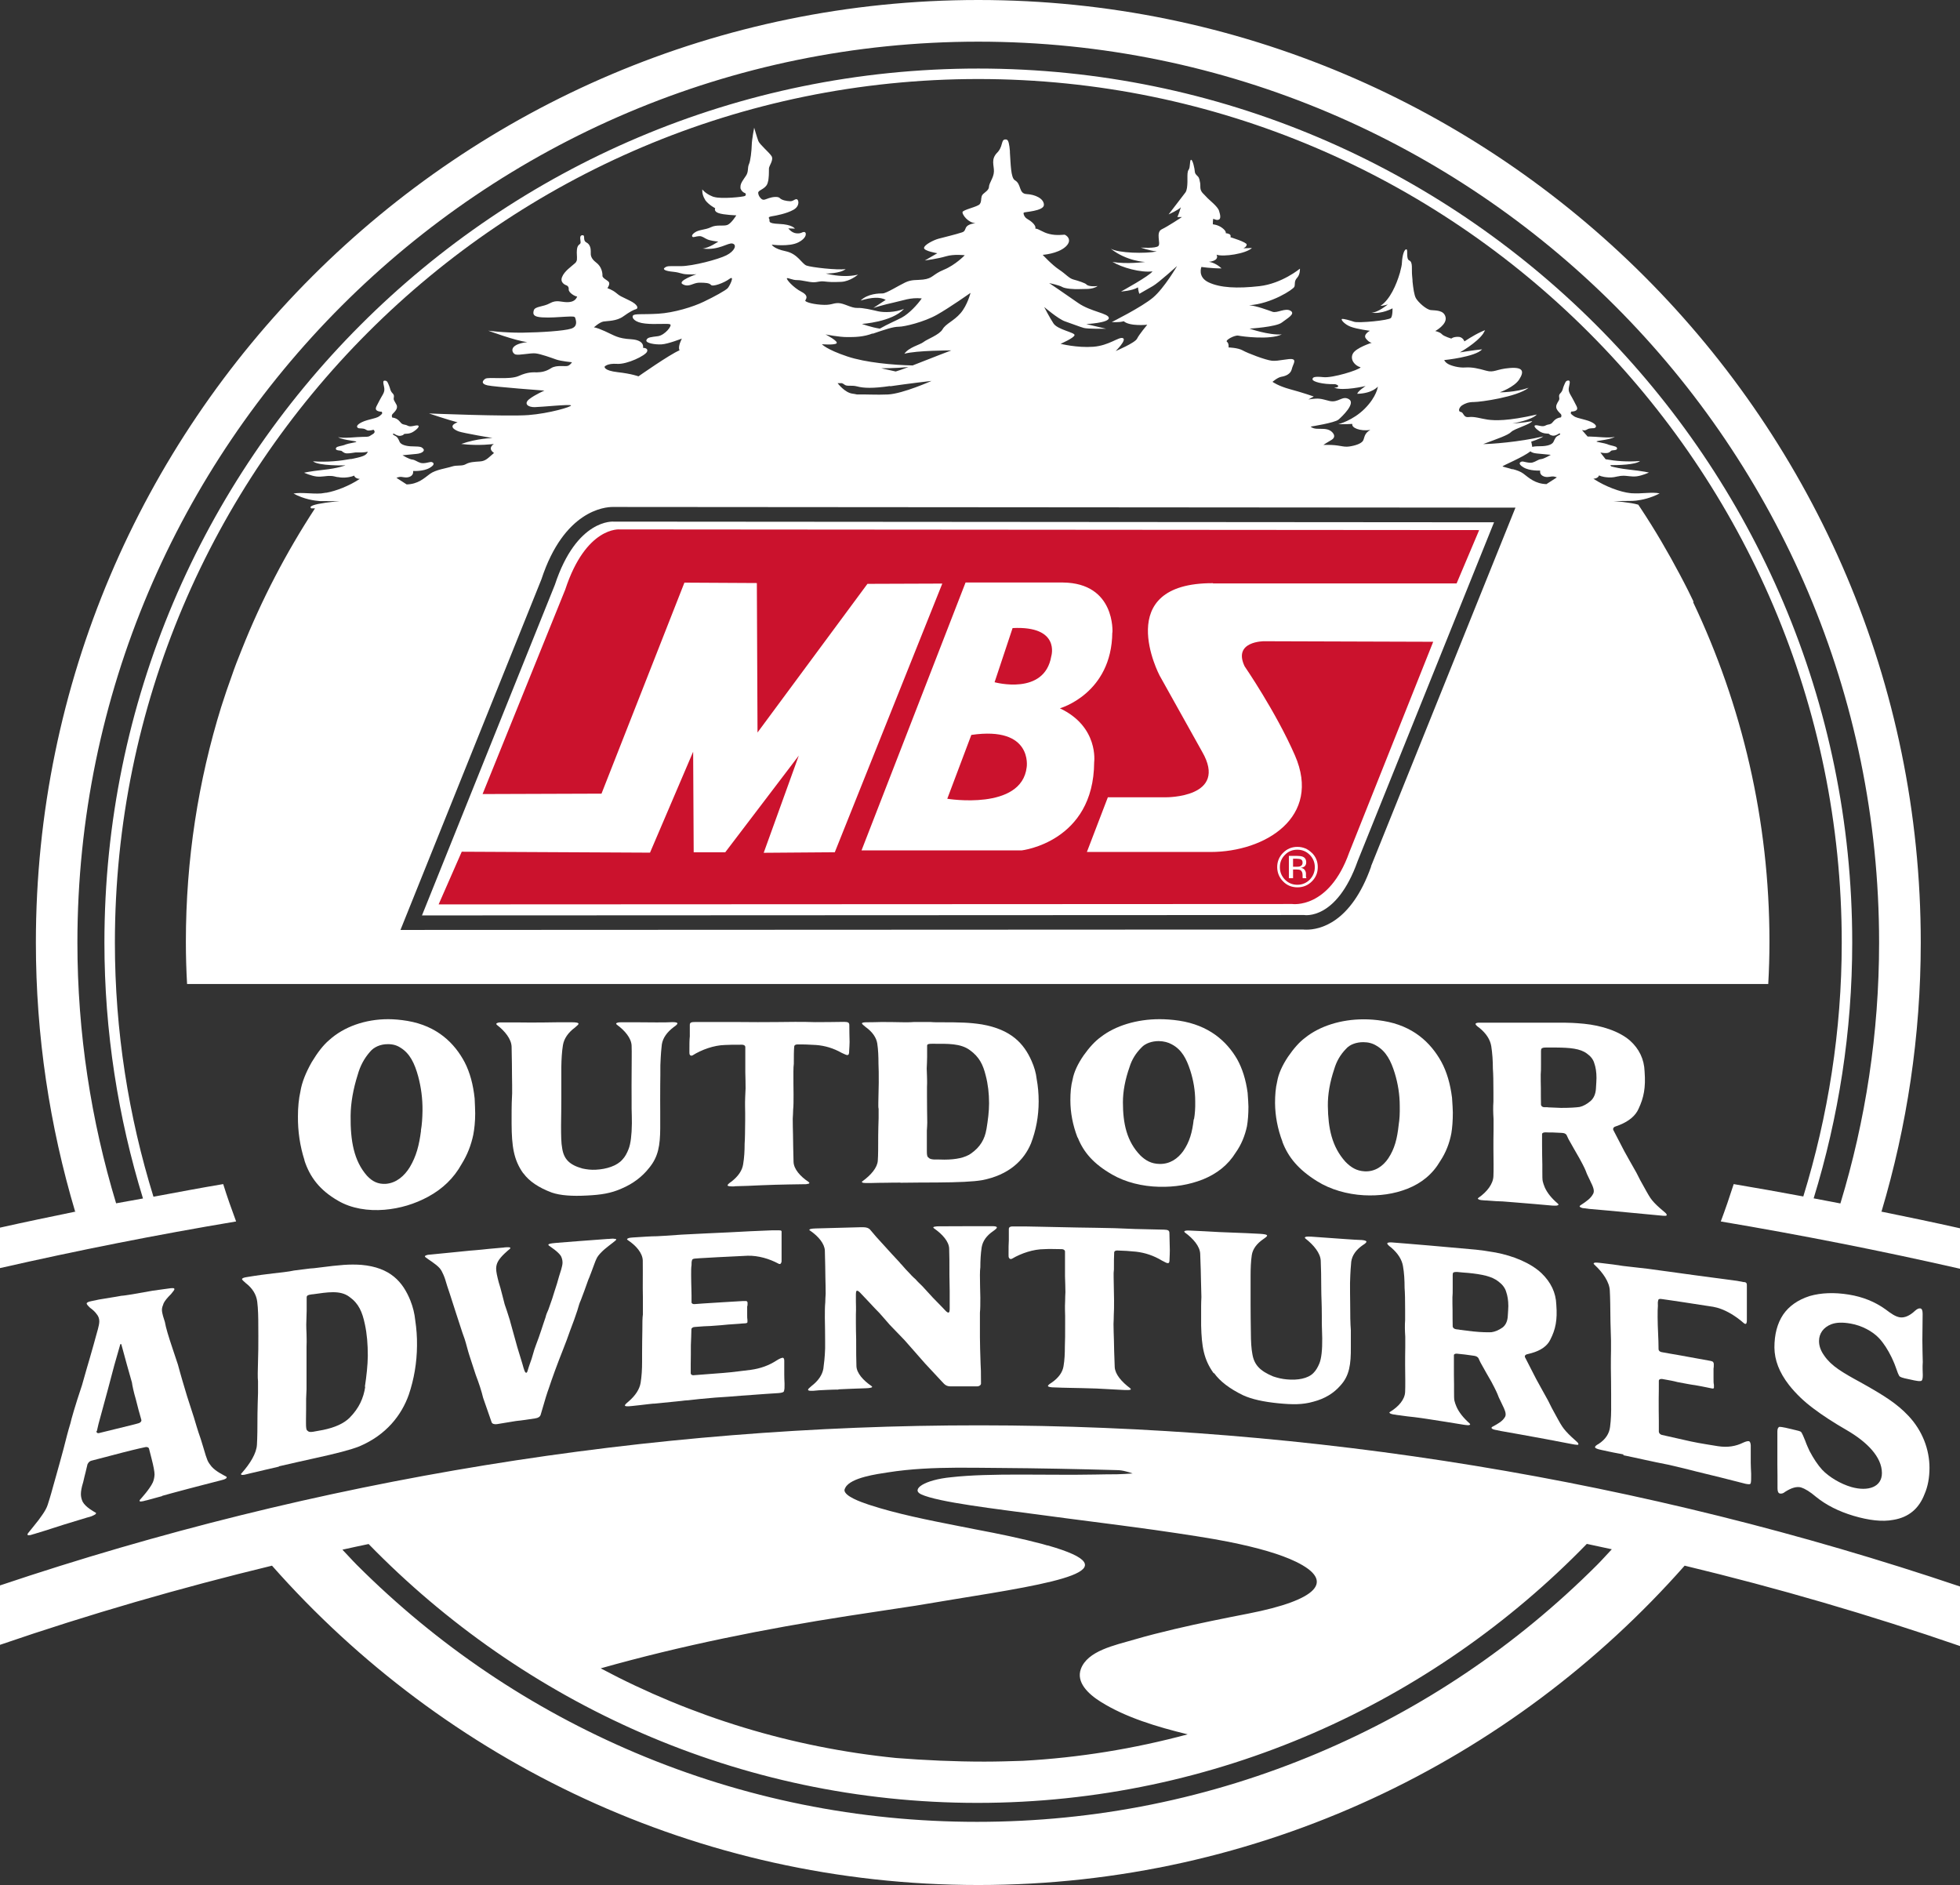
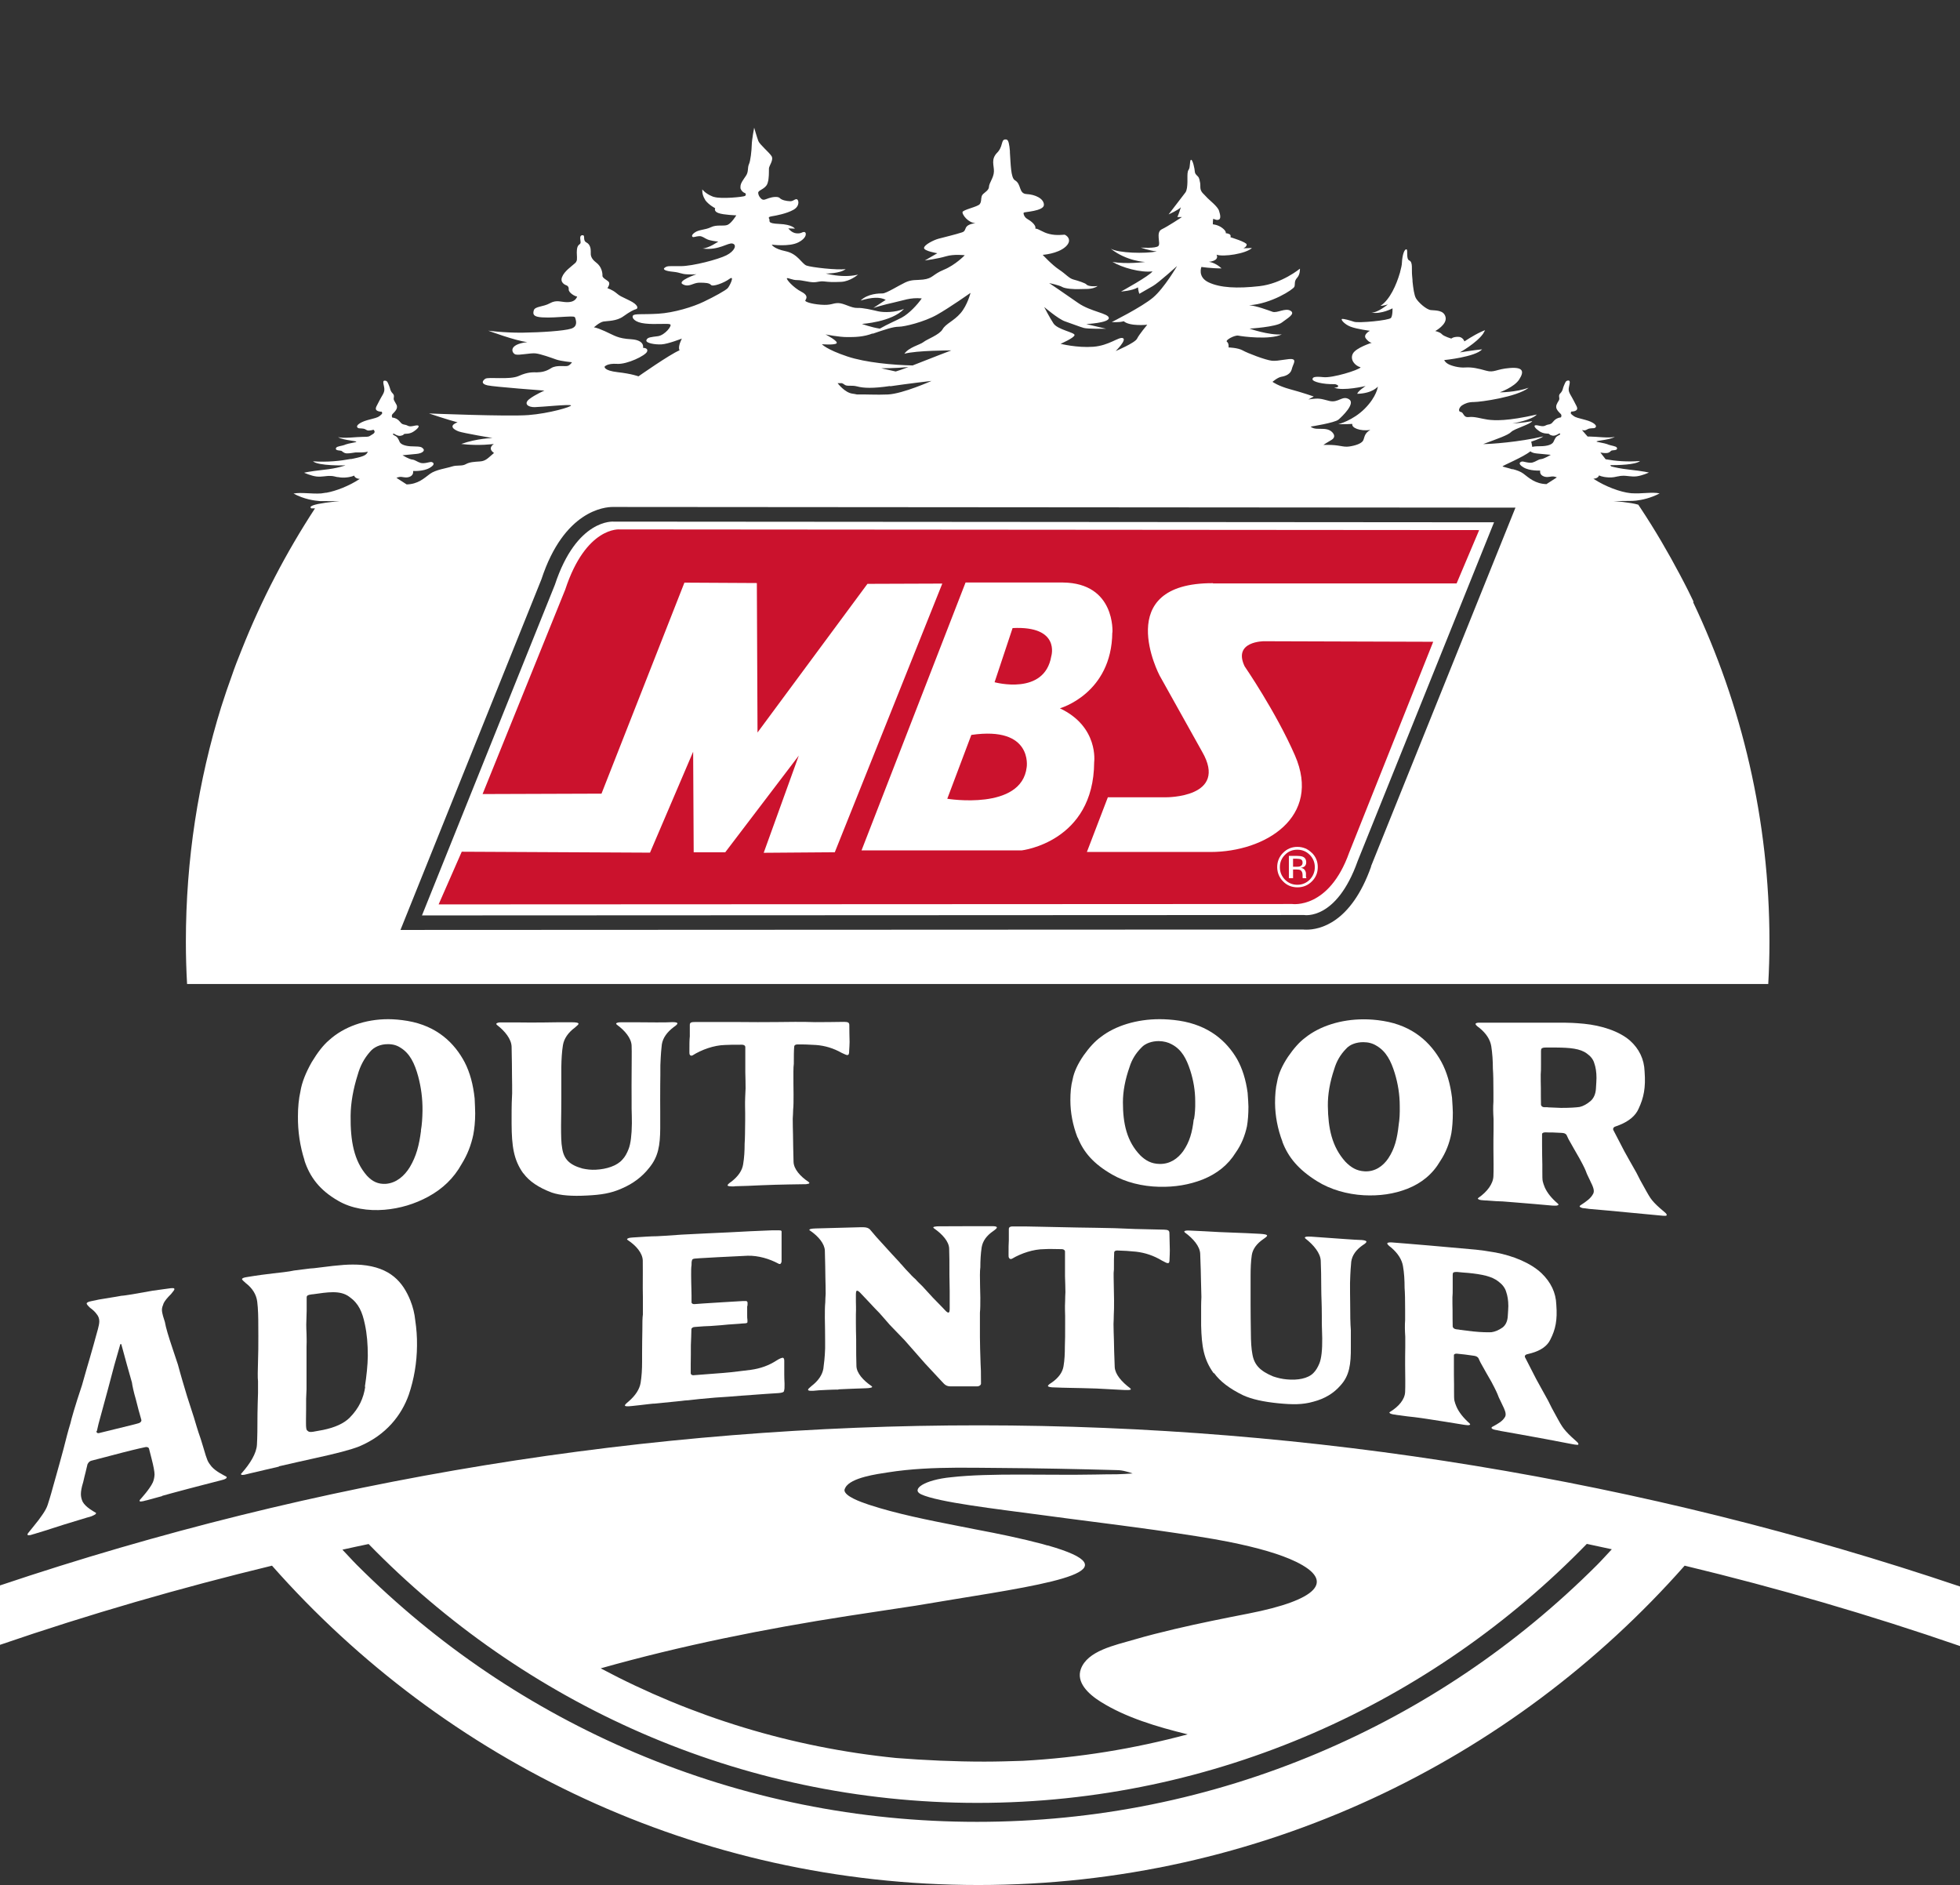
<svg xmlns="http://www.w3.org/2000/svg" id="Layer_1" data-name="Layer 1" viewBox="0 0 145.85 140.26">
  <rect x="0" y="0" width="145.85" height="140.26" fill="#333333" stroke="none" />
  <defs>
    <style>
      .cls-1 {
        fill: #cb122d;
      }

      .cls-1, .cls-2 {
        stroke-width: 0px;
      }

      .cls-2 {
        fill: #fff;
      }
    </style>
  </defs>
  <polygon class="cls-2" points="23.03 25.71 23.02 25.72 23.03 25.71 23.03 25.71" />
  <path class="cls-2" d="M22.66,86.33c-.34-1.06-.5-2.16-.49-3.27,0-.67.06-1.3.19-1.88.1-.63.39-1.37.84-2.16.43-.71.86-1.27,1.29-1.63,1.11-1.01,2.71-1.56,4.4-1.56.42,0,.9.04,1.44.13,2.21.38,3.5,1.66,4.25,3.08.39.76.63,1.65.74,2.69.02.49.04.86.04,1.11,0,.62-.06,1.15-.14,1.58-.16.77-.44,1.5-.87,2.19-.58,1.05-1.42,1.85-2.49,2.43-1,.54-2.08.87-3.25.97-1.22.1-2.46-.09-3.45-.67-1.36-.78-2.1-1.75-2.51-3.01ZM31.32,84.12c.08-.44.11-.93.12-1.48.01-.92-.11-1.76-.32-2.55-.26-.95-.61-1.71-1.32-2.14-.27-.18-.59-.27-.97-.26-.5,0-1,.2-1.3.57-.43.49-.73,1.05-.91,1.7-.34,1.07-.52,2.1-.53,3.05-.02,1.86.24,3.36,1.22,4.47.39.42.82.64,1.41.6.77-.06,1.38-.59,1.78-1.25.48-.81.69-1.62.83-2.71Z" />
  <path class="cls-2" d="M38.93,87.29c-.71-1-.85-2.02-.86-3.67,0-.16,0-.32,0-.49,0-.36,0-.72.01-1.08.01-.24.02-.48.03-.71,0-.42,0-.85-.01-1.27,0-.5-.01-1.24-.03-2.19-.02-.57-.49-1.16-1.1-1.63-.07-.07-.05-.12.1-.16.05-.02.15-.02.32-.02.71,0,1.41,0,2.12.01.67,0,1.35-.01,2.02-.02.33,0,.66,0,1,0,.35,0,.52.03.52.12,0,.03-.08.12-.25.26-.53.39-.83.84-.91,1.32-.08.5-.11,1.03-.12,1.61,0,.23,0,.47,0,.7,0,.27,0,.54,0,.8,0,.25,0,.5,0,.75,0,.71-.01,1.41-.02,2.12,0,.75.01,1.32.08,1.67.12.83.54,1.26,1.51,1.53.32.07.65.11,1,.09.8-.04,1.58-.29,1.98-.76.18-.19.33-.45.46-.79.15-.39.23-1.03.24-1.9,0-.37-.01-.74-.02-1.1,0-.18,0-.37,0-.55,0-.94-.01-1.45,0-1.92,0-.99.02-1.72,0-2.21-.02-.55-.49-1.12-1.11-1.57-.07-.07-.05-.12.1-.15.05-.02.15-.02.32-.02.84,0,1.68,0,2.52.01.52,0,.92,0,1.2-.02h.03c.22,0,.35.03.35.1,0,.05-.1.15-.28.27-.5.38-.8.8-.88,1.28-.03.22-.08.73-.11,1.56,0,.49,0,.99-.01,1.48,0,.85-.01,1.51,0,1.99,0,.19,0,.39,0,.58,0,.22,0,.43,0,.65-.01,1.26-.14,2.11-.83,2.94-.51.65-1.19,1.17-2.04,1.53-.8.36-1.55.47-2.58.52-1.1.06-1.98,0-2.62-.22-.99-.37-1.69-.85-2.11-1.43Z" />
  <path class="cls-2" d="M54.69,88.27c-.38.01-.55-.01-.55-.08,0-.05.1-.15.28-.27.53-.41.81-.84.88-1.3.08-.47.11-.98.11-1.52.03-.39.03-.96.04-1.71,0-.2,0-.4,0-.6,0-.24-.02-.6,0-1.14.01-.22.02-.45.03-.67,0-.4-.01-.8-.02-1.2,0-.4,0-.8,0-1.2,0-.23,0-.47,0-.7-.02-.1-.12-.15-.25-.15-.57,0-1,0-1.27.02-.82.02-1.73.35-2.4.77-.1.05-.17.03-.22-.06-.02-.05-.02-.12-.02-.21,0-.51,0-.89.03-1.14,0-.12,0-.23,0-.35,0-.17,0-.34,0-.51,0-.18.13-.21.4-.21.61,0,1.21,0,1.82,0,.95,0,1.89,0,2.84.01.92,0,1.85-.01,2.77-.02.5,0,1,0,1.5.02.71,0,1.43-.01,2.14-.02.3,0,.4.05.4.24,0,.42.01.83.02,1.25,0,.21-.02.43-.03.64,0,.26-.03.34-.15.34-.05,0-.17-.05-.4-.16-.62-.35-1.25-.54-1.92-.59-.47-.03-.95-.05-1.4-.04-.13,0-.22.07-.22.15-.03.31-.03.74-.03,1.29-.02.15-.03.34-.03.6,0,.56,0,1.13.01,1.69,0,.48,0,.86-.03,1.13,0,.22-.02.44-.03.66,0,.4.01.8.02,1.19,0,.47.02,1.15.04,2.03.02.53.49,1.07,1.12,1.49.1.08.07.13-.1.15-.05.02-.15.02-.33.02-.69.01-1.39.02-2.08.04-.67.02-1.34.05-2,.08-.33.01-.67.02-1,.03Z" />
-   <path class="cls-2" d="M66.99,87.99c-.33,0-.67,0-1,.01-.4,0-.8.01-1.2.02-.07,0-.13,0-.2,0-.15,0-.25,0-.32-.01-.13-.01-.18-.08-.08-.13.63-.46,1.1-1.01,1.13-1.53.03-.4.03-1.02.03-1.87,0-.43.02-.85.03-1.28,0-.23,0-.47,0-.7-.03-.11-.02-.27-.02-.49.01-.48.02-.97.03-1.45,0-.62,0-1.09-.02-1.42,0-.54-.02-1.04-.09-1.5-.07-.43-.34-.85-.87-1.23-.17-.14-.27-.22-.27-.27,0-.05.13-.08.35-.08.37,0,.75-.01,1.12-.02.56,0,1.11.01,1.67.02.32,0,.57,0,.75-.02.4,0,.8,0,1.2,0,.15.02.37.02.7.02,1.57,0,2.24.02,3.14.16,2.17.38,3.12,1.42,3.69,2.71.2.45.33.89.38,1.34.1.54.15,1.1.15,1.67,0,1.13-.2,2.16-.57,3.13-.52,1.26-1.65,2.36-3.65,2.74-.65.11-1.75.16-3.33.17-.91,0-1.82.01-2.73.02ZM73.4,84.05c.12-.72.2-1.37.2-1.96,0-.73-.08-1.42-.25-2.07-.2-.81-.48-1.38-1.17-1.88-.7-.52-1.65-.48-2.74-.48-.03,0-.07,0-.1,0-.22,0-.35.02-.35.14,0,.08,0,.17,0,.25,0,.2,0,.39,0,.59,0,.29-.02.57-.03.86,0,.19.02.37.02.56,0,.18.02.43,0,.81,0,.22,0,.45,0,.67,0,.66.01,1.33.02,1.99,0,.2-.02.39-.03.59,0,.44,0,.88,0,1.32,0,.07,0,.14,0,.21,0,.25.02.41.1.46.1.11.2.14.42.16.26,0,.52,0,.78.01.88,0,1.55-.15,1.98-.45.7-.49,1.03-1.08,1.15-1.8Z" />
  <path class="cls-2" d="M80.18,84.63c-.35-.91-.53-1.84-.53-2.77,0-.56.04-1.08.17-1.56.1-.53.37-1.13.82-1.78.42-.59.84-1.05,1.27-1.36,1.09-.85,2.69-1.33,4.38-1.33.42,0,.9.03,1.45.11,2.22.34,3.53,1.52,4.31,2.85.4.71.66,1.55.79,2.52.03.46.06.8.06,1.03,0,.57-.04,1.06-.11,1.46-.15.7-.42,1.37-.84,1.96-.57.92-1.39,1.57-2.46,2-1,.39-2.07.57-3.25.54-1.23-.03-2.48-.33-3.48-.91-1.38-.79-2.13-1.66-2.56-2.75ZM88.85,83.28c.07-.39.1-.83.09-1.33,0-.83-.14-1.59-.37-2.31-.28-.86-.63-1.54-1.36-1.93-.28-.16-.6-.24-.98-.25-.5,0-1,.16-1.29.48-.42.42-.72.9-.89,1.46-.32.91-.49,1.79-.49,2.61,0,1.6.29,2.91,1.29,3.95.4.39.83.63,1.43.64.78.02,1.37-.4,1.77-.96.47-.68.67-1.39.78-2.37Z" />
  <path class="cls-2" d="M95.43,84.94c-.36-.95-.54-1.91-.55-2.87,0-.58.04-1.12.16-1.61.09-.54.36-1.17.81-1.84.42-.61.84-1.09,1.26-1.4,1.09-.88,2.68-1.38,4.37-1.38.42,0,.9.03,1.45.12,2.22.36,3.53,1.61,4.32,3.03.41.75.67,1.65.8,2.68.03.49.06.86.06,1.1,0,.61-.04,1.13-.11,1.55-.14.74-.41,1.44-.83,2.07-.56.96-1.38,1.64-2.45,2.06-1,.39-2.07.54-3.24.48-1.23-.07-2.48-.42-3.48-1.05-1.38-.86-2.14-1.78-2.57-2.92ZM104.08,83.69c.07-.41.09-.87.08-1.4,0-.87-.14-1.68-.37-2.44-.28-.91-.64-1.63-1.37-2.05-.27-.17-.6-.26-.97-.26-.5,0-1,.16-1.29.5-.42.43-.71.93-.88,1.52-.32.95-.48,1.87-.47,2.72.02,1.67.3,3.04,1.31,4.16.41.42.83.68,1.43.71.77.04,1.37-.39,1.76-.97.47-.71.66-1.46.77-2.48Z" />
  <path class="cls-2" d="M118.18,89.93c-.06,0-.12-.01-.17-.02-.17-.02-.27-.02-.32-.05-.15-.05-.18-.11-.1-.17.52-.34.77-.53.94-.83.05-.07.07-.16.07-.25,0-.28-.26-.7-.28-.78-.08-.16-.15-.32-.23-.48-.13-.36-.25-.59-.33-.74-.1-.21-.31-.57-.61-1.09-.14-.25-.29-.51-.43-.76-.05-.11-.1-.21-.15-.32-.07-.1-.18-.14-.35-.15-.22-.01-.43-.02-.65-.03-.19,0-.38,0-.57-.01-.13,0-.25.04-.25.13,0,.28,0,.56,0,.83,0,.48.01.95.02,1.43,0,.16,0,.33,0,.49,0,.38,0,.63.03.76.03.13.08.28.15.45.18.41.51.82.96,1.2.1.08.08.13-.07.16-.07.01-.17,0-.32,0-.9-.08-1.79-.16-2.69-.23-.33-.03-.66-.05-1-.08-.27,0-.67-.03-1.2-.07-.07,0-.13,0-.2-.01-.15-.01-.25-.02-.32-.04-.15-.05-.18-.1-.08-.16.62-.43,1.08-1.02,1.1-1.6.02-.44.01-1.13,0-2.07,0-.47,0-.93.01-1.4,0-.26,0-.52,0-.78-.03-.46-.04-.89-.01-1.29,0-.25,0-.5,0-.74,0-.76-.01-1.33-.04-1.72,0-.59-.04-1.15-.12-1.67-.08-.48-.36-.94-.89-1.37-.18-.12-.28-.23-.28-.28,0-.07.12-.11.35-.1.37,0,.75,0,1.12,0,.56,0,1.11,0,1.67,0,.3,0,.6,0,.9,0,.86,0,1.71,0,2.57,0,.32,0,.82.02,1.45.08,1.32.13,2.62.55,3.43,1.25.68.61,1.06,1.38,1.09,2.31.09,1.2-.06,1.94-.45,2.77-.22.5-.69.91-1.41,1.2-.12.04-.23.09-.35.13-.12.05-.17.18-.1.28.27.52.54,1.04.81,1.56.13.23.25.45.38.68.17.3.34.6.51.9.09.18.19.37.28.55.36.65.61,1.11.76,1.33.15.22.38.47.7.75,0,0,.15.13.43.37.1.09.13.2,0,.21-.1,0-.25,0-.47-.03-1.27-.12-2.54-.24-3.81-.36-.49-.04-.98-.09-1.47-.13ZM115.19,82.39c.32.01.65.03.97.04.67,0,1.12-.03,1.39-.07.27-.06.55-.22.82-.45.22-.2.37-.51.39-.93.02-.35.04-.61.04-.78,0-.43-.06-.8-.16-1.08-.08-.3-.28-.54-.55-.73-.5-.38-1.28-.44-2.25-.45-.27,0-.55,0-.82,0-.13,0-.22.01-.3.07-.03.02-.05.09-.05.18,0,.11,0,.22,0,.33,0,.22,0,.43,0,.65,0,.34,0,.6-.02.76,0,.34,0,.69.01,1.03,0,.42,0,.83.01,1.25.03.11.13.17.25.17h.25Z" />
  <path class="cls-2" d="M12.08,111.31c-.34.09-.69.19-1.03.28-.07.02-.13.04-.2.05-.15.04-.25.07-.32.07-.17.03-.17-.06-.1-.14.1-.11.71-.78.94-1.27.07-.16.12-.36.13-.59,0-.21-.07-.6-.22-1.18-.06-.24-.13-.49-.19-.74-.02-.1-.15-.15-.27-.12-.17.04-.47.09-1.72.41-.73.19-1.46.38-2.18.57-.04.01-.08.02-.12.03-.12.03-.22.12-.29.27-.12.55-.2.8-.22.9-.03.14-.07.29-.1.43-.12.38-.17.67-.17.89,0,.19.05.4.14.58.22.39.81.71.93.78.1.03.07.13-.1.2-.2.12-.49.17-.51.18-.57.17-1.14.35-1.71.52-.59.18-1.14.38-2.09.66-.06.02-.11.04-.17.05-.17.05-.27.09-.32.08-.17.03-.17-.06-.1-.15.11-.14.23-.28.34-.42.37-.45.58-.73.71-.93.2-.28.34-.54.41-.76.07-.22.22-.68.39-1.32.07-.26.15-.52.22-.78.19-.68.38-1.35.56-2.03.09-.35.18-.7.27-1.05.08-.3.16-.59.25-.88.07-.32.34-1.28.86-2.83.12-.41.23-.82.35-1.23.07-.25.15-.5.22-.75.22-.79.4-1.38.5-1.78.02-.11.22-.68.22-1,0-.21-.07-.39-.2-.54-.1-.15-.27-.31-.49-.47-.17-.16-.25-.26-.25-.32,0-.06.12-.13.34-.17.19-.04.38-.08.57-.12.3-.05.61-.1.91-.15.25-.04.51-.08.76-.13.2-.01.47-.06.81-.11.51-.09,1.02-.18,1.53-.27.36-.05.72-.1,1.09-.15.39-.06.52-.06.52.04,0,.04-.07.15-.25.36-.27.27-.45.48-.55.68-.08.2-.13.35-.13.49,0,.27.15.69.22.91.07.42.27,1.08.58,2,.13.39.26.78.39,1.17.11.4.22.81.34,1.21.11.38.23.76.34,1.14,0,0,.17.53.51,1.58.12.38.24.85.51,1.61.06.21.13.41.19.62.14.49.24.8.31.96.07.16.17.3.29.45.32.38.91.65,1.1.76.07.04.05.13-.08.18-.07.04-.17.06-.35.11-.43.11-.85.22-1.28.33-.77.2-1.54.4-2.31.61-.25.07-.51.14-.76.21ZM10.52,105.65c-.04-.14-.08-.29-.12-.43-.02-.08-.12-.39-.29-1.1-.17-.57-.27-1.07-.29-1.25-.13-.46-.26-.92-.39-1.38-.13-.48-.26-.95-.39-1.43-.02-.1-.1-.09-.12.07-.14.49-.28.98-.42,1.47-.15.56-.3,1.13-.45,1.7-.24.88-.48,1.76-.72,2.65-.04.17-.08.35-.12.52-.03,0-.03.03-.03.05,0,.06.07.13.17.11.39-.1.78-.19,1.18-.29.98-.24,1.57-.38,1.79-.45.12-.03.22-.14.2-.23Z" />
  <path class="cls-2" d="M20.76,109.12c-.33.08-.66.15-.99.23-.4.09-.79.19-1.19.28-.07.02-.13.03-.2.05-.15.04-.25.06-.32.06-.12.01-.17-.06-.07-.14.62-.7,1.1-1.47,1.13-2.12.03-.49.04-1.25.04-2.29.01-.52.02-1.04.04-1.56,0-.29,0-.57,0-.86-.02-.13-.02-.33-.02-.6.01-.59.03-1.18.04-1.78,0-.76.01-1.33,0-1.73,0-.66-.01-1.26-.08-1.82-.07-.52-.34-.98-.86-1.38-.17-.15-.27-.24-.27-.29,0-.06.13-.12.35-.15.37-.06.74-.12,1.12-.17.55-.07,1.11-.14,1.66-.2.32-.04.57-.08.74-.12.4-.05.79-.1,1.19-.15.15,0,.37-.03.69-.07,1.56-.2,2.24-.26,3.13-.2,2.16.19,3.09,1.27,3.65,2.66.19.48.31.97.36,1.47.09.6.14,1.23.13,1.88-.01,1.28-.22,2.49-.61,3.65-.54,1.52-1.67,2.99-3.67,3.84-.65.26-1.74.54-3.3.88-.9.2-1.8.4-2.7.61ZM27.15,103.19c.13-.85.21-1.62.22-2.31,0-.85-.06-1.63-.22-2.36-.19-.91-.46-1.54-1.15-2.03-.69-.52-1.64-.34-2.73-.19-.03,0-.07,0-.1.01-.23.03-.35.07-.35.22,0,.1,0,.2,0,.3,0,.23,0,.47,0,.7-.01.34-.02.69-.03,1.03,0,.22.01.44.02.66,0,.21.02.51,0,.97,0,.27,0,.53,0,.8,0,.79,0,1.58,0,2.37-.01.24-.02.47-.03.71,0,.53,0,1.05-.01,1.58,0,.08,0,.16,0,.25,0,.3.02.49.09.53.1.11.19.13.42.1.26-.05.51-.09.77-.14.87-.18,1.54-.48,1.97-.91.7-.71,1.03-1.45,1.16-2.31Z" />
-   <path class="cls-2" d="M39.03,105.65c-.22.03-.43.05-.65.08-.47.08-.93.15-1.4.23-.2.03-.37-.03-.4-.15-.21-.6-.42-1.21-.63-1.81-.12-.51-.31-1.08-.55-1.71-.11-.35-.23-.7-.34-1.04-.07-.22-.19-.56-.31-1.02-.12-.46-.24-.82-.34-1.07-.15-.47-.31-.94-.46-1.41-.16-.49-.32-.99-.48-1.49-.06-.19-.13-.38-.19-.57-.12-.43-.22-.71-.29-.86-.07-.15-.14-.32-.27-.47-.29-.33-.84-.64-1.06-.82-.07-.05-.05-.12.08-.15.07-.03.18-.04.32-.05.41-.04.81-.08,1.22-.12.43-.04.86-.09,1.3-.13.26-.03.52-.05.77-.07.34-.03.68-.06,1.02-.1.33-.03.67-.06,1-.09.06,0,.12-.01.17-.02.15-.01.25-.02.32-.01.13,0,.15.07.07.13-.1.08-.68.55-.88.94-.08.15-.13.33-.13.52,0,.23.07.55.19,1.01.19.59.29,1.09.41,1.51.02.12.1.32.19.59.17.56.27.82.24.77.18.66.37,1.32.55,1.98.12.4.24.79.36,1.18.03.12.06.23.1.35.02.05.03.1.05.15.05.15.1.21.15.21.03,0,.08-.06.1-.15.03-.11.07-.22.1-.32.03-.08.05-.16.08-.23.18-.45.26-.91.44-1.36.31-.79.52-1.52.72-2.08.03-.16.11-.35.21-.57.09-.27.19-.53.28-.8.05-.16.1-.32.15-.48.16-.48.28-.87.36-1.18.08-.26.26-.76.26-1.03,0-.19-.05-.35-.12-.49-.22-.34-.79-.69-.89-.77-.07-.06-.07-.11.1-.15.05-.02.2-.03.48-.06.55-.04,1.1-.09,1.65-.13.72-.05,1.43-.11,2.15-.16.06,0,.12,0,.17-.01.15-.01.25-.02.3,0,.17,0,.2.05.1.13-.23.2-.75.56-1.03.85-.18.18-.33.36-.4.54-.08.16-.18.47-.36.94-.07.16-.13.37-.23.58-.21.59-.39,1.1-.56,1.53-.08.16-.16.42-.26.77-.08.22-.16.45-.23.67-.1.28-.21.55-.31.83-.16.46-.33.92-.51,1.37-.46,1.16-.82,2.15-1.08,2.94-.08.2-.29.86-.6,1.95-.05.14-.18.23-.4.26-.27.04-.53.08-.8.12Z" />
  <path class="cls-2" d="M48.66,104.43c-.1.01-.2.02-.3.03-.68.09-1.03.11-1.33.15-.35.04-.53.03-.53-.04,0-.05.1-.16.28-.3.53-.46.81-.92.89-1.38.08-.49.11-1.01.11-1.58,0-.21,0-.41,0-.62,0-.58.01-1.17.02-1.75,0-.5,0-.88.04-1.15,0-.23,0-.46,0-.68,0-.42,0-.83-.01-1.25,0-.95.01-1.63,0-2.08-.02-.55-.49-1.1-1.11-1.51-.1-.06-.07-.11.08-.16.07-.02.18-.03.32-.04.78-.05,1.35-.09,1.75-.09.18-.01.35-.02.53-.03.44-.03.89-.06,1.33-.09,1.18-.06,2.36-.12,3.53-.17,1.06-.06,2.12-.11,3.18-.15.16,0,.32,0,.48,0,.02,0,.03,0,.05,0,.1,0,.15.01.17.04.03.02.02.08.02.16,0,.25,0,.51,0,.76,0,.37,0,.74,0,1.12,0,.04,0,.09,0,.13,0,.1,0,.16-.03.2-.03.11-.13.12-.2.07-.67-.36-1.5-.61-2.3-.59-.74.04-1.49.07-2.23.11-.29.02-.59.03-.88.05-.26.01-.52.03-.78.05-.17.01-.25.06-.25.15-.03.08-.03.18-.03.33-.03.17-.03.41-.03.74,0,.67.04,1.33.03,2.04,0,.08.1.14.22.13.23-.02.45-.03.68-.05.48-.03.95-.06,1.43-.09.5-.03,1-.06,1.51-.09.1,0,.18,0,.23,0,.08.01.1.11.1.12,0,.13,0,.23-.03.29,0,.2,0,.39,0,.59,0,.18,0,.31.02.41,0,.03,0,.07,0,.1,0,.02,0,.04,0,.06,0,.05-.05.08-.18.09-.13,0-.27.02-.4.03-.28.02-.57.04-.86.06-.27.03-.73.07-1.33.11-.25,0-.63.03-1.15.07-.13,0-.25.08-.25.17-.01.4-.02.79-.04,1.19,0,.47,0,.93-.01,1.4,0,.23,0,.46,0,.69,0,.08.1.16.22.14.74-.06,1.48-.11,2.21-.17.7-.05,1.64-.19,2.04-.23.73-.1,1.36-.33,1.94-.71.2-.13.35-.18.43-.19.07,0,.12.07.12.22,0,.35,0,.7,0,1.05,0,.21.01.43.02.64,0,.04,0,.08,0,.11,0,.18,0,.32-.03.41,0,.08-.05.13-.13.15-.05.02-.15.04-.28.05-.63.04-1.26.08-1.89.13-.61.04-1.23.09-1.84.14-.6.03-1.31.09-2.14.17-.3.03-.6.07-.91.1-.02,0-.03,0-.05,0-.13.01-.25.02-.38.04-.16.02-.32.03-.48.05-.54.05-1.07.11-1.61.16Z" />
  <path class="cls-2" d="M62.38,103.39c-.18,0-.45,0-.81.02-.48.02-.83.04-1.06.07,0,0-.02,0-.03,0-.23.01-.35-.01-.35-.08,0-.05.08-.13.25-.27.53-.41.81-.84.89-1.3.05-.37.11-.87.13-1.5,0-.2,0-.41,0-.61,0-.56-.01-1.11-.02-1.67,0-.48,0-.85.03-1.13,0-.22.02-.44.03-.66,0-.4-.01-.79-.02-1.19,0-.47-.02-1.14-.04-2.02-.02-.51-.47-1.06-1.1-1.49-.1-.04-.05-.11.08-.13.08-.02.17-.02.33-.03.48-.01.97-.03,1.46-.04.62-.02,1.24-.03,1.86-.05.08,0,.15,0,.23,0,.23,0,.4.06.5.17.15.18.3.36.45.53.4.44.8.88,1.2,1.32.33.36.55.58.63.69.13.12.28.33.55.6.17.19.35.38.58.58.1.13.27.28.48.49.26.28.52.57.78.85.25.26.5.51.75.77.06.06.12.13.18.19.1.11.18.16.23.16.08,0,.1-.11.1-.32,0-.21,0-.41,0-.62,0-.22,0-.43,0-.65,0-.39-.02-.78-.02-1.18,0-.91,0-1.57-.02-2-.02-.52-.5-1.06-1.13-1.5-.08-.06-.07-.11.1-.13.08-.02.17-.02.33-.02.9,0,1.79-.01,2.69-.01.4,0,.8,0,1.21,0,.23,0,.35.03.35.1,0,.05-.08.13-.25.25-.53.36-.8.76-.88,1.22-.07.46-.1.97-.1,1.49-.02.14-.03.33-.03.59,0,.56.02,1.11.03,1.67,0,.48,0,.84-.03,1.11v1.83c0,.46.02,1.13.05,2,.02.19.03.67.03,1.45,0,.11-.13.21-.3.21-.35,0-.71,0-1.06,0-.3,0-.61,0-.91,0-.2,0-.35-.06-.48-.19-.06-.06-.12-.13-.18-.19-.41-.44-.82-.88-1.23-1.32-.51-.58-1.02-1.16-1.53-1.74-.37-.38-.74-.76-1.1-1.14-.16-.18-.32-.36-.48-.55-.18-.22-.4-.45-.65-.7-.33-.35-.65-.7-.98-1.04-.15-.17-.25-.25-.33-.25-.05,0-.08.1-.08.29,0,.17,0,.34,0,.51,0,.19.02.51,0,.96,0,.22,0,.44,0,.66,0,.39.01.79.02,1.18,0,.91,0,1.58.02,2.02.02.51.5,1.05,1.1,1.46.1.06.1.12-.08.15-.08.02-.18.02-.33.03-.67.02-1.35.05-2.02.08Z" />
  <path class="cls-2" d="M78.53,103.23c-.38,0-.55-.05-.55-.11,0-.05.1-.14.28-.25.53-.37.81-.78.88-1.22.08-.46.1-.95.1-1.48.02-.38.02-.94.02-1.67,0-.2,0-.39,0-.59,0-.24-.03-.59,0-1.12,0-.22.01-.44.02-.65,0-.39-.02-.79-.03-1.18,0-.39,0-.79,0-1.18,0-.23,0-.46,0-.69-.03-.1-.13-.15-.25-.15-.58-.01-1-.02-1.28,0-.83,0-1.73.31-2.41.71-.1.05-.18.03-.23-.07-.03-.05-.03-.11-.03-.21,0-.49,0-.86.02-1.1,0-.11,0-.22,0-.33,0-.16,0-.33,0-.49,0-.17.13-.21.4-.2.61,0,1.22,0,1.83.02.95.02,1.91.04,2.86.06.93.01,1.86.03,2.79.05.5.02,1,.04,1.51.06.72.02,1.44.03,2.16.05.3.01.4.06.4.26.01.42.02.84.03,1.26,0,.21-.01.43-.02.64,0,.26-.02.34-.15.33-.05,0-.18-.06-.4-.18-.63-.38-1.26-.59-1.94-.67-.48-.05-.95-.08-1.41-.09-.13,0-.22.06-.22.14-.02.3-.02.74-.02,1.28-.02.14-.03.34-.02.59.01.56.02,1.12.03,1.68,0,.48,0,.85-.02,1.12,0,.22-.01.44-.02.66,0,.4.02.79.03,1.19,0,.47.03,1.14.06,2.02.03.53.51,1.09,1.14,1.56.1.09.07.13-.1.14-.05.01-.15,0-.33,0-.7-.04-1.4-.07-2.09-.11-.67-.02-1.35-.04-2.02-.05-.34,0-.67-.02-1.01-.03Z" />
  <path class="cls-2" d="M90.31,102.17c-.74-1.03-.89-1.99-.93-3.54,0-.15,0-.3,0-.45,0-.34,0-.67,0-1.01,0-.22.01-.44.02-.66-.01-.4-.02-.79-.03-1.19,0-.47-.03-1.15-.06-2.05-.03-.54-.51-1.11-1.14-1.57-.08-.07-.05-.12.1-.14.05-.01.15-.01.33,0,.71.03,1.42.07,2.13.11.68.03,1.35.05,2.03.08.33.02.67.03,1,.05.35.02.53.06.53.14,0,.03-.07.11-.25.23-.52.35-.82.76-.89,1.21-.07.47-.09.98-.09,1.54,0,.22,0,.45,0,.67,0,.26,0,.51,0,.77,0,.24,0,.48,0,.72,0,.68.01,1.36.02,2.03,0,.72.04,1.26.11,1.62.13.81.56,1.27,1.55,1.68.33.11.65.19,1.01.22.8.08,1.58-.06,1.98-.47.17-.17.32-.4.45-.72.15-.37.22-1,.21-1.87-.01-.37-.02-.74-.03-1.1,0-.18,0-.37,0-.55,0-.94-.04-1.46-.04-1.92,0-.99-.02-1.72-.04-2.21-.03-.55-.51-1.15-1.14-1.64-.08-.07-.05-.12.1-.14.05-.01.15,0,.33,0,.84.06,1.69.12,2.53.18.52.04.93.06,1.2.07,0,0,.02,0,.03,0,.22.02.35.06.35.13,0,.05-.1.15-.27.25-.5.35-.79.75-.86,1.23-.02.22-.07.74-.09,1.58,0,.5,0,1,.01,1.5,0,.86.01,1.53.05,2.02,0,.2,0,.39,0,.59,0,.22,0,.44,0,.66.01,1.28-.1,2.13-.77,2.86-.5.58-1.17.99-2.02,1.21-.8.23-1.55.22-2.59.12-1.11-.11-1.99-.3-2.64-.6-1.01-.49-1.72-1.04-2.15-1.64Z" />
  <path class="cls-2" d="M111.62,106.45c-.06,0-.12-.02-.17-.03-.17-.03-.27-.05-.32-.07-.15-.06-.18-.12-.1-.18.52-.28.77-.44.94-.71.05-.06.07-.15.07-.24,0-.27-.26-.7-.28-.77-.08-.16-.15-.32-.23-.48-.13-.36-.26-.59-.33-.74-.1-.21-.3-.58-.61-1.1-.14-.26-.29-.51-.43-.77-.05-.11-.1-.21-.15-.32-.08-.1-.18-.15-.35-.17-.22-.03-.43-.06-.65-.09-.19-.02-.38-.04-.57-.06-.12-.02-.25.02-.25.11,0,.27,0,.53,0,.8,0,.46,0,.92.01,1.38,0,.16,0,.31,0,.47,0,.37,0,.61.03.74.03.13.08.27.15.44.18.41.51.83.96,1.23.1.09.07.13-.07.15-.07,0-.17-.01-.32-.03-.9-.15-1.8-.29-2.7-.43-.33-.05-.67-.1-1-.14-.28-.02-.68-.08-1.2-.15-.07,0-.13-.02-.2-.03-.15-.02-.25-.03-.32-.06-.15-.05-.18-.11-.08-.16.62-.38,1.09-.91,1.11-1.48.02-.43.01-1.09,0-2,0-.45,0-.9.01-1.35,0-.25,0-.5,0-.75-.03-.45-.04-.86-.01-1.25,0-.24,0-.48,0-.72,0-.74-.01-1.29-.04-1.67,0-.57-.03-1.12-.12-1.62-.08-.47-.36-.94-.89-1.39-.18-.13-.28-.24-.28-.29,0-.07.12-.09.35-.08.38.03.75.06,1.12.09.56.05,1.12.09,1.67.14.3.03.6.05.9.08.86.08,1.72.15,2.57.23.32.03.82.1,1.45.21,1.32.25,2.62.78,3.43,1.55.68.66,1.06,1.43,1.09,2.33.09,1.16-.06,1.85-.45,2.61-.22.46-.69.8-1.41,1-.12.03-.23.06-.35.09-.12.04-.17.15-.1.25.27.52.54,1.05.81,1.58.13.23.25.46.38.69.17.3.34.61.51.92.09.18.19.37.28.56.36.66.61,1.13.76,1.35.15.23.38.49.7.79,0,0,.15.14.43.39.1.09.13.21,0,.2-.1,0-.25-.03-.47-.07-1.27-.25-2.54-.48-3.81-.71-.49-.09-.98-.17-1.47-.26ZM108.62,98.94c.32.04.65.08.97.12.67.07,1.12.07,1.4.06.27-.04.55-.16.82-.35.22-.17.37-.45.39-.86.02-.34.04-.58.04-.74,0-.41-.06-.77-.16-1.05-.08-.29-.28-.55-.56-.76-.5-.41-1.28-.55-2.25-.65-.27-.02-.55-.04-.82-.07-.13-.01-.22,0-.3.04-.03.02-.05.08-.05.17,0,.1,0,.21,0,.31,0,.21,0,.42,0,.63,0,.33,0,.58-.02.73,0,.33,0,.66.01.99,0,.4,0,.8.01,1.2.03.11.13.17.25.19.08.01.17.02.25.03Z" />
-   <path class="cls-2" d="M120.83,108.22l-.3-.06c-.67-.12-1.02-.21-1.32-.27-.35-.07-.52-.14-.52-.22,0-.06.1-.15.27-.24.52-.34.79-.77.85-1.26.07-.53.09-1.1.08-1.73,0-.23,0-.46,0-.69,0-.65-.01-1.31-.02-1.96,0-.56,0-.99.01-1.28,0-.26,0-.51,0-.77-.01-.47-.03-.94-.04-1.4-.01-1.06-.02-1.83-.05-2.33-.03-.62-.51-1.33-1.14-1.91-.1-.09-.08-.14.07-.16.07,0,.18,0,.32.02.77.09,1.34.16,1.74.23.17.02.35.04.52.06.44.05.88.1,1.32.15,1.17.16,2.33.32,3.5.48,1.05.14,2.1.28,3.15.42.16.03.31.06.47.09.02,0,.03,0,.05,0,.1.01.15.04.17.09.03.02.03.1.03.2,0,.31,0,.63,0,.94,0,.46,0,.92,0,1.38,0,.05,0,.11,0,.16,0,.12,0,.2-.02.24-.02.14-.12.12-.2.05-.67-.59-1.49-1.08-2.28-1.22-.74-.11-1.47-.23-2.21-.34-.29-.04-.58-.09-.87-.13-.26-.04-.51-.07-.77-.11-.17-.03-.25.02-.25.12-.03.09-.03.21-.02.38-.02.19-.02.47-.02.86,0,.78.07,1.55.07,2.38,0,.1.1.19.22.21.22.04.45.08.67.12.47.08.94.16,1.41.25.5.09.99.18,1.49.27.1.02.17.03.22.06.08.03.1.16.1.18,0,.16,0,.28-.02.35,0,.24,0,.47,0,.71,0,.22,0,.37.03.5,0,.04,0,.08,0,.12,0,.03,0,.05,0,.08,0,.06-.05.09-.17.06-.13-.03-.26-.05-.39-.08-.28-.06-.56-.11-.84-.16-.27-.03-.72-.12-1.31-.23-.25-.07-.62-.14-1.14-.23-.12-.02-.25.03-.25.13,0,.46,0,.91-.01,1.37,0,.54,0,1.08.01,1.62,0,.27,0,.53,0,.8,0,.1.1.21.22.24.73.16,1.45.32,2.18.49.69.15,1.6.28,2,.35.72.11,1.33.01,1.89-.27.2-.09.35-.12.42-.1.07.02.12.13.13.31,0,.43,0,.87,0,1.3,0,.27.02.54.03.81,0,.05,0,.09,0,.14,0,.22,0,.4-.02.49,0,.1-.05.15-.12.15-.05,0-.15,0-.27-.03-.62-.16-1.23-.31-1.85-.47-.6-.15-1.2-.29-1.8-.44-.59-.16-1.29-.32-2.1-.51-.3-.06-.59-.12-.89-.18-.02,0-.03,0-.05-.01-.12-.03-.25-.06-.37-.08-.16-.03-.31-.07-.47-.1-.53-.12-1.06-.23-1.59-.34Z" />
-   <path class="cls-2" d="M134.03,110.67c-.34-.09-.73.03-1.2.33-.12.11-.27.15-.39.12-.12-.03-.17-.17-.17-.39,0-.6,0-1.19-.01-1.79,0-.49,0-.99,0-1.48,0-.28,0-.57,0-.85,0-.03,0-.07,0-.1,0-.2.05-.31.15-.35.07,0,.25.02.47.07.25.06.51.12.76.18.17.04.29.07.34.1.12.05.25.47.35.68.12.34.25.6.32.76.3.57.62,1.05.94,1.4.52.55,1.38,1.06,2.18,1.29,1.25.35,2.27,0,2.27-1.04,0-1.21-1.13-2.33-2.63-3.2-.96-.55-1.8-1.1-2.46-1.6-.69-.51-1.31-1.1-1.83-1.76-.72-.93-1.07-1.84-1.08-2.78,0-.97.21-1.79.65-2.45.44-.64,1.1-1.1,1.97-1.38.86-.25,1.85-.28,2.91-.11,1.06.17,1.95.54,2.71,1.08.49.37.76.55,1.08.61.34.06.74-.1,1.15-.49.15-.13.27-.19.39-.17.12.02.17.16.17.41,0,.65-.02,1.31-.02,1.96,0,.54.02,1.08.03,1.62-.03.42,0,.73,0,.93v.09c0,.24-.05.39-.15.39-.12.02-.27,0-.46-.04-.25-.05-.49-.11-.74-.16-.17-.04-.27-.08-.34-.12-.1-.04-.22-.42-.32-.7-.12-.35-.25-.6-.32-.76-.27-.55-.57-1.02-.91-1.39-.49-.53-1.31-.96-2.12-1.1-.62-.11-1.08-.09-1.45.05-.59.23-.91.69-.91,1.25,0,.37.13.73.4,1.1.52.75,1.31,1.22,2.69,1.97,1.77.99,2.7,1.58,3.56,2.49,1.05,1.11,1.57,2.52,1.57,3.87,0,.73-.12,1.39-.37,1.96-.41,1.07-1.17,1.72-2.31,1.91-.83.16-1.83.04-2.98-.3-1.1-.33-2.03-.8-2.77-1.4-.47-.4-.84-.62-1.11-.7Z" />
-   <path class="cls-2" d="M139.95,90.14h.06c1.89-6.34,2.92-13.06,2.92-20.01C142.93,31.46,111.47,0,72.8,0S2.67,31.46,2.67,70.13c0,6.95,1.03,13.66,2.92,20.01h.06c-1.89.39-3.78.78-5.65,1.2v3.01c5.8-1.32,11.66-2.48,17.57-3.47-.34-.92-.67-1.84-.96-2.78-1.74.29-3.46.62-5.19.94-1.85-5.98-2.87-12.32-2.87-18.9C8.55,34.7,37.38,5.88,72.8,5.88s64.25,28.82,64.25,64.25c0,6.57-1.02,12.91-2.86,18.89-1.72-.32-3.45-.63-5.18-.92-.3.94-.62,1.87-.96,2.78,5.99,1.01,11.93,2.18,17.81,3.52v-3.01c-1.96-.44-3.93-.85-5.9-1.25ZM136.95,89.54c-.66-.13-1.33-.25-1.99-.38,1.85-6.02,2.87-12.41,2.87-19.03,0-35.86-29.17-65.03-65.03-65.03S7.77,34.27,7.77,70.13c0,6.63,1.02,13.02,2.87,19.04-.66.13-1.33.23-2,.36-1.86-6.15-2.88-12.66-2.88-19.41C5.77,33.17,35.84,3.1,72.8,3.1s67.03,30.07,67.03,67.03c0,6.75-1.01,13.26-2.88,19.41Z" />
  <path class="cls-2" d="M0,117.96v4.42c6.67-2.29,13.43-4.24,20.24-5.89,12.86,14.56,31.65,23.76,52.56,23.76s39.7-9.2,52.56-23.76c6.9,1.66,13.74,3.65,20.49,5.98v-4.43c-47.3-15.96-98.54-15.99-145.85-.08ZM77.95,114.99c-.13-.04-.25-.07-.38-.11-1.46-.39-3.22-.76-4.98-1.09-.41-.08-.82-.16-1.22-.24-2.29-.45-4.67-.92-6.73-1.6-.66-.22-1.74-.62-1.8-1.05,0-.08.03-.15.07-.22.4-.75,2.39-1.01,3.16-1.13,1.7-.27,3.44-.34,5.18-.35,1.03,0,2.06.01,3.09.02,2.92.02,5.83.08,8.75.16.25,0,.48.04.7.1.17.04.34.09.49.15-.4.03-.8.05-1.16.06-.55.01-1.1,0-1.64.02-3.54.07-7.79-.13-10.7.2-1.98.19-3.02.9-2.24,1.27,1.26.59,5.52,1.08,9.11,1.56.57.08,1.12.15,1.65.22.38.05.75.1,1.16.15,2.04.26,3.86.5,5.44.72,2.38.34,4.24.63,5.5.88,2.2.44,3.89.93,5.04,1.49,2.98,1.45,1.58,2.85-3.52,3.85-1.85.36-3.69.73-5.52,1.16-1.01.24-2.01.49-3,.78-1.48.43-3.48.84-3.97,2.19-.36.99.55,1.86,1.48,2.44,1.83,1.15,4.16,1.86,6.47,2.42-3.98,1.07-8.08,1.74-12.26,1.97-.95.03-1.9.06-2.86.06-2.22,0-4.41-.1-6.58-.27-7.75-.78-15.18-3.05-21.98-6.67,6.01-1.7,12.27-2.95,18.41-3.9.96-.15,1.94-.3,2.96-.45.58-.09,1.12-.17,1.65-.25.13-.02.27-.04.4-.06.91-.15,1.86-.31,2.83-.47,7.67-1.24,13.46-2.18,7-4.02ZM118.85,116.43c-5.99,5.99-12.97,10.7-20.75,13.99-8.04,3.4-16.59,5.13-25.4,5.13s-17.36-1.73-25.4-5.13c-7.77-3.29-14.75-7.99-20.75-13.99-.37-.37-.71-.76-1.07-1.13.65-.14,1.3-.29,1.95-.42,11.5,11.81,27.55,19.26,45.3,19.26s33.85-7.44,45.35-19.27c.62.13,1.24.27,1.86.4-.37.39-.72.79-1.1,1.17Z" />
  <g>
    <path class="cls-2" d="M111.18,38.86l-65.52-.05s-2.74-.25-4.37,4.7l-9.89,24.6,65.65-.03s2.4.43,3.98-4.02l10.15-25.21Z" />
    <path class="cls-1" d="M72.28,54.68l-1.79,4.75s5.53.91,5.91-2.35c0,0,.48-3.07-4.12-2.4Z" />
    <path class="cls-1" d="M75.35,46.73l-1.34,4.03s3.72,1.03,4.22-1.94c0,0,.7-2.27-2.88-2.09Z" />
    <path class="cls-1" d="M90.26,43.41h18.13l1.68-3.97-63.96-.05s-2.5-.24-4.05,4.48l-6.15,15.21,8.85-.03,6.17-15.7,5.39.03.05,11.12,8.18-11.06,5.57-.02-8,19.99-5.29.04,2.61-7.23-5.47,7.19h-2.35l-.04-7.48-3.21,7.51-14.01-.07-1.72,3.92,63.52-.03s2.73.41,4.24-3.83l6.25-15.68-12.59-.04s-2.34-.01-1.44,1.87c0,0,2.32,3.37,3.74,6.62,2.01,4.6-2.21,7.19-6.28,7.19h-9.2l1.56-4.07h4.32s4.69.05,2.69-3.4l-3.16-5.66s-3.64-6.9,3.98-6.87ZM82.77,47.05c-.04,4.57-3.9,5.65-3.9,5.65,2.91,1.37,2.55,4.01,2.55,4.01-.03,5.94-5.38,6.56-5.38,6.56h-11.93l7.74-19.93h7.24c3.93.04,3.69,3.72,3.69,3.72Z" />
    <path class="cls-2" d="M97.46,63.6c.25.25.38.56.38.92s-.13.67-.38.93c-.25.25-.56.38-.92.38s-.67-.13-.92-.38c-.25-.26-.38-.56-.38-.93s.13-.67.38-.92c.25-.26.56-.38.92-.38s.67.13.92.38ZM97.61,63.45c-.29-.29-.65-.44-1.07-.44s-.77.15-1.06.44c-.29.29-.44.65-.44,1.06s.15.78.44,1.07c.29.3.65.44,1.07.44s.78-.15,1.07-.44c.3-.3.44-.65.44-1.07s-.15-.77-.44-1.06ZM96.76,64.45c-.06.03-.16.04-.28.04h-.26v-.6h.25c.16,0,.28.02.35.06.07.04.11.12.11.24,0,.13-.06.21-.17.26ZM95.93,65.34h.29v-.65h.23c.16,0,.26.02.32.05.1.06.16.19.16.38v.18s0,.01.01.02c0,0,0,.01,0,.02h.27v-.02s-.02-.04-.03-.09c0-.05,0-.09,0-.12v-.12c0-.08-.03-.17-.09-.26-.06-.09-.16-.14-.29-.16.1-.02.18-.04.24-.08.11-.07.16-.18.16-.33,0-.21-.09-.35-.26-.42-.1-.04-.25-.06-.45-.06h-.58v1.66Z" />
  </g>
  <path class="cls-2" d="M126.03,44.78c-.14-.29-.28-.57-.42-.86-.19-.38-.39-.76-.59-1.14-.9-1.7-1.87-3.36-2.93-4.96-.06-.09-.12-.18-.18-.27-.6-.18-1.84-.27-1.84-.27,0,0,.96,0,1.27-.01.08,0,.21,0,.37-.02,0,0,.02,0,.02,0,.43-.05,1.09-.18,1.77-.54-.57-.12-1.34.04-2.06-.01-.03,0-.07,0-.1-.01,0,0-.02,0-.03,0-.73-.08-1.84-.48-2.74-1.07.37-.02.42-.25.42-.25,0,0,.19.12.69.15.34.02.53-.04.73-.08,0,0,.02,0,.02,0,.09-.02.19-.04.29-.04.36-.02.66.09,1.07.04s.91-.28.91-.28c0,0-.38-.1-1.47-.22-.64-.07-1.08-.17-1.34-.24-.02-.03-.05-.06-.07-.09.53,0,1.89-.02,2.22-.31-.95.08-1.84,0-2.56-.13-.13-.17-.26-.33-.39-.5.15.02.3.05.44.04.25-.01.31-.15.39-.19.08-.03.42,0,.41-.15,0-.14-.17-.16-.48-.24-.31-.07-.04-.07-.93-.24-.52-.1.85-.12,1.24-.39-.39.12-1.39-.02-1.87-.02-.06,0-.1,0-.15,0-.14-.16-.28-.32-.42-.48.04,0,.09.02.15.02.21,0,.21-.1.43-.14.23-.04.37.02.45-.11.08-.13-.19-.37-.75-.52-.55-.16-.72-.16-.93-.32-.21-.16-.21-.16-.15-.31.11.01.37-.03.43-.16.06-.13-.07-.3-.25-.66-.18-.36-.36-.56-.37-.81-.01-.26.2-.67-.02-.68-.22,0-.24.19-.33.37s-.07.38-.27.58c-.2.2,0,.33-.11.53-.03.06-.06.11-.09.15,0,.01-.02.03-.02.04-.05.09-.09.17-.09.3,0,.21.28.46.33.51.05.05.09.12.03.26-.5.06-.59.4-.75.48-.16.08-.23.03-.43.14-.21.11-.53-.05-.71-.03-.19.02-.03.23.27.44.31.21.62.17.7.19.08.02.03.09.28.14.25.05.49-.18.54-.16.05.01.09.07-.11.16-.2.09-.25.26-.35.46-.09.2-.44.33-1,.33-.32,0-.47.02-.58.05-.04-.28-.08-.39-.08-.39,0,0,.67-.21.9-.39-1.85.43-3.92.57-4.47.57,1.04-.39,1.83-.65,2.08-.9.24-.25,1.43-.56,1.57-.81-.66.13-1.48.18-1.48.18,0,0,1.45-.25,1.82-.67-2.18.5-3.13.45-3.66.38-.53-.08-.97-.24-1.4-.19-.43.05-.35-.33-.6-.38s-.09-.38.11-.5.43-.24.89-.24,3.18-.37,4.05-1.06c-.99.35-2.15.34-2.15.34,0,0,1.08-.38,1.45-.96.37-.58.32-.93-.7-.85-1.02.08-1.16.37-1.76.2s-1.05-.27-1.54-.24c-.49.04-1.08-.13-1.31-.27s-.27-.28-.27-.28c0,0,2.32-.23,2.82-.8-.63.06-1.66.23-1.66.23,0,0,1.24-.69,1.74-1.4.01-.02.02-.04.03-.06.04-.06.08-.13.11-.19-.07.02-.15.05-.23.09-.03.01-.05.02-.07.03-.55.25-1.24.71-1.24.71,0,0-.11-.35-.48-.34-.37,0-.49.13-.49.13,0,0-.56-.16-.71-.33-.14-.16-.49-.23-.49-.23,0,0,.89-.48.77-1.03s-.76-.49-1.1-.53c-.34-.04-.92-.57-1.1-.87-.14-.23-.21-.79-.26-1.26,0-.03,0-.06,0-.09-.01-.12-.02-.23-.03-.33-.05-.48.07-1.02-.21-1.14-.27-.12-.07-.82-.22-.83-.15-.01-.3.42-.33,1,0,.15-.06.41-.14.71,0,.03-.01.05-.02.07-.24.83-.73,1.97-1.43,2.42.15.02.54-.1.54-.1,0,0-.74.62-1.22.61.76.13,1.57-.32,1.57-.32,0,0,.02.52-.11.71-.14.19-2.42.4-2.75.29-.33-.11-.76-.23-.89-.21-.14.01.16.4.64.58.48.18,1.43.3,1.43.3,0,0-.55.28-.29.59.26.32.43.3.43.3,0,0-1.18.37-1.41.81-.23.44.14.9.58,1.02-.16.21-2.11.81-2.78.73-.68-.07-.81.01-.8.17.01.16.74.38,1.68.35.41.12.21.27-.08.26.66.28,2.35-.12,2.35-.12,0,0-.6.39-.62.58,1.14-.03,1.53-.54,1.53-.54,0,0-.07.73-.97,1.64-.9.9-1.97,1.16-1.97,1.16,0,0,.57.01,1.04-.02-.08.28.55.56,1.34.45-.48.25-.42.6-.55.81-.13.2-.54.35-1.02.42-.48.07-.7-.13-1.67-.12h-.25s.33-.22.6-.37c.27-.16.27-.4-.02-.64-.3-.24-.76-.17-1.08-.19-.33-.02-.45-.16-.45-.16,0,0,1.79-.28,2.07-.52.28-.24,1.28-1.2.79-1.51-.5-.32-.79.29-1.47.12-.69-.17-.72-.23-1.56-.11l.4-.22s-.86-.3-1.76-.54c-.89-.24-1.31-.55-1.31-.55,0,0,.37-.33.67-.38.31-.05.67-.2.76-.55.08-.35.34-.66.08-.75s-1.07.16-1.55.11c-.48-.05-1.83-.57-2.18-.77s-1.05-.22-1.05-.22c0,0,.04-.31-.12-.42-.16-.12.58-.51.84-.46.26.06,2.37.34,3.24-.09-.98.07-2.4-.43-2.4-.43,0,0,1.98-.12,2.4-.45.43-.33,1.04-.65.65-.88-.39-.23-.99.19-1.33.08-.34-.12-1.21-.45-1.75-.49,1.64-.1,3.3-1.18,3.37-1.38.07-.2-.04-.4.2-.66.24-.26.21-.68.21-.68,0,0-1.34,1.11-3.01,1.3-1.67.19-2.93.12-3.78-.28-.85-.4-.54-1.15-.54-1.15,0,0,.68.11,1.5.11-.47-.45-.95-.49-.95-.49,0,0,.8-.05.58-.53.5.18,2.19-.07,2.63-.5-.34.02-.64.02-.64.02,0,0,.23-.08.25-.27.02-.18-1.21-.55-1.21-.55,0,0,.06-.14-.06-.22-.12-.07-.29-.08-.29-.08,0,0,.07-.14-.26-.39-.33-.25-.7-.27-.7-.27,0,0,0-.41.04-.41.05,0,.18.12.38.07.19-.05.15-.33.04-.67-.11-.34-.74-.8-.93-1.02-.18-.22-.45-.35-.46-.72,0-.11,0-.2-.01-.29,0-.04-.01-.07-.02-.11-.02-.14-.05-.25-.09-.33-.08-.14-.28-.23-.29-.44s-.15-.86-.27-.88c-.13-.02-.05.56-.19.74-.1.13-.09.39-.09.64,0,.04,0,.07,0,.1,0,.06,0,.12,0,.17-.01.31-.03.61-.15.78-.13.17-1.25,1.63-1.25,1.63,0,0,.73-.32.91-.53-.15.51-.26.73-.26.73h.34s-1.02.68-1.5.91c-.47.23-.06,1.04-.25,1.24-.19.2-1.31.12-1.31.12,0,0,.6.22,1.19.29-.85.17-2.85.13-3.43-.21,1.18.94,2.56.99,2.56.99,0,0-1.42.19-2.43-.01.7.43,2.1.82,2.98.71-.22.34-2.34,1.5-2.34,1.5,0,0,.83-.05,1.26-.31.02.27.1.48.1.48,0,0,.6-.35,1.01-.58.42-.24,1.8-1.49,1.8-1.49,0,0-.95,1.64-1.79,2.35-.84.71-3.07,1.82-3.07,1.82,0,0,.55.05.89-.06.45.4,1.75.26,1.75.26,0,0-.61.73-.76,1.04-.15.31-1.59.92-1.59.92,0,0,.84-.83.54-.96-.3-.13-1.01.55-2.21.64-1.2.09-2.43-.22-2.43-.22,0,0,1.02-.44,1.04-.65.02-.2-1.27-.4-1.57-.87-.31-.47-.69-1.22-.69-1.22,0,0,1.05.9,1.55,1.07.5.17,1.11.41,1.4.49.28.08,1.66.06,1.66.06l-1.48-.35s1.66-.08,1.68-.44c.02-.36-1.35-.47-2.3-1.14-.95-.67-2.14-1.47-2.14-1.47,0,0,.76.16.97.29s.92.18,1.27.16c.36-.03.94.07,1.37-.23-.49.06-.77-.03-.84-.12-.07-.09-.6-.27-.95-.36-.35-.09-.55-.39-1.08-.74-.53-.35-1.22-1.1-1.22-1.1,0,0,1.11-.07,1.7-.6.59-.54,0-.9-.08-.9s-.6.08-1.12-.05c-.52-.12-.81-.41-1.05-.4.09-.28-.4-.61-.61-.73-.21-.12-.3-.4-.25-.46.05-.06,1.5-.11,1.5-.58s-.66-.77-1.28-.8c-.62-.03-.37-.74-.88-1.03-.31-.18-.31-1.24-.37-2.06,0-.04,0-.07,0-.11-.04-.47-.1-.84-.26-.86-.41-.06-.23.37-.57.84-.02.03-.05.07-.08.1,0,0-.02.02-.03.03-.5.51-.23.95-.25,1.42s-.36.83-.37,1.14c-.02.32-.47.44-.54.69s0,.37-.14.58c-.14.21-1.28.42-1.29.61s.42.79.97.81c-1.02.15-.56.55-1.01.69-.45.15-1.37.37-1.74.47-.37.1-1.08.46-1.08.69,0,.23.99.39.99.39l-.93.54s.98-.13,1.57-.31c.6-.18,1.4-.08,1.4-.08,0,0-.7.73-1.56,1.08-.85.35-.79.64-1.54.73-.5.06-.82-.02-1.32.21-.49.23-1.42.82-1.69.82s-1.1.01-1.64.53c.84-.25,1.43-.28,1.87-.05l-.92.6s.8-.25,1.51-.4,1.22-.39,2.09-.31c-.32.47-.95,1.14-1.49,1.43-.38.2-1.08.5-1.63.82-.62-.09-1.33-.35-1.33-.35,0,0,2.24-.14,3.13-1.12-.65.27-1.49.28-1.93.18-.44-.1-1.11-.27-1.55-.25-.44.02-.99-.36-1.42-.36s-.51.18-1.29.12c-.78-.06-1.16-.23-1.16-.3s.34-.34-.28-.66c-.62-.32-1.16-.95-1.08-1.01.08-.05.41.15.77.14.36,0,.82.15,1.19.16.37,0,.45-.1.82-.06.37.04.58.06,1.25.03.67-.03,1.26-.54,1.26-.54,0,0-.5.14-1.21.1-.71-.04-1.18-.18-1.18-.18,0,0,1.05.01,1.47-.33-.63.09-2.55-.13-2.91-.26-.36-.13-.65-.88-1.56-1.07-.91-.19-1.03-.49-1.03-.49,0,0,1.3.18,1.98-.17.68-.35.61-.77.43-.77s-.2.13-.57.1c-.37-.03-.61-.37-.61-.37l.49.02s-.18-.31-1.17-.35-.63-.24-.75-.39c-.11-.16.19-.17.32-.2.13-.02.98-.17,1.49-.46.51-.28.4-.79.23-.79s-.23.16-.49.15c-.26-.01-.61-.08-.75-.23-.14-.15-.57-.08-.81,0-.24.08-.38.17-.51.09-.13-.07-.28-.28-.29-.48-.01-.19.39-.24.62-.56.07-.1.11-.25.14-.4,0-.04,0-.08.01-.11.04-.31.02-.63.03-.76.02-.21.37-.63.19-.91-.18-.28-.88-.86-.98-1.12-.1-.26-.31-.99-.31-.99,0,0-.17.86-.18,1.28-.01.41-.09,1.19-.21,1.44-.12.26-.01.56-.23.87-.18.27-.4.54-.4.79,0,.04,0,.08,0,.12,0,0,0,0,0,.01.1.3.37.37.37.37,0,0,.08.13-.04.2-.12.07-1.76.24-2.3.07-.01,0-.02,0-.03,0-.05-.02-.07-.04-.12-.05-.52-.22-.72-.51-.72-.51,0,0-.04.35.17.7.02.03.03.06.05.09,0,0,0,0,0,.01.28.37.74.6.74.6,0,0-.13.23.24.36.37.14,1.33.17,1.33.17,0,0-.35.58-.65.71-.3.12-.8-.04-1.23.17-.43.21-.88.17-1.2.39-.32.22-.21.35-.11.35s.39-.12.6-.05c.21.07.31.2.62.28.31.08.63.1.63.1,0,0-.67.48-1.17.52,1.22.16,1.89-.46,2.23-.37.35.09.16.56-.45.87-.61.31-2.51.81-3.41.81s-.98-.03-1.18.11c-.2.14.07.26.63.31.56.06.57.17,1.06.19.49.02.67-.01.67-.01,0,0-1.49.51-1.02.75.47.25.74-.11,1.22-.12.48,0,.75.02.88.17.13.15.95-.14,1.37-.45.42-.31.03.51-.13.69-.16.17-1.01.64-1.79,1.01-.78.38-2.21.82-3.38.89-1.17.07-1.77-.02-1.88.14-.11.16.12.51.9.59.78.09,1.7-.03,1.87.06.17.09-.39.8-.9.88-.51.07-.8.07-.87.3-.07.22.67.34,1.13.31.46-.02,1.51-.43,1.51-.43,0,0-.33.62-.17.87-.74.31-3.06,1.94-3.06,1.94,0,0-.48-.19-1.54-.31-1.06-.12-.98-.41-.98-.41,0,0,.18-.26.93-.21.75.05,2.12-.62,2.23-.91.11-.29-.3-.28-.3-.28,0,0,.16-.57-.87-.64-1.03-.06-1.23-.27-1.97-.6-.74-.33-.82-.28-.82-.28,0,0,.42-.39.72-.44.3-.05.97-.02,1.47-.38s.77-.49.95-.54.17-.33-.5-.65c-.67-.33-.67-.3-.97-.55-.3-.25-.66-.36-.66-.36,0,0,.21-.3.11-.45-.09-.14-.49-.29-.48-.48.01-.19-.05-.67-.47-.98-.4-.3-.41-.57-.4-.73,0,0,0-.02,0-.03,0-.02,0-.05,0-.08,0-.18-.04-.51-.32-.65-.32-.17-.04-.56-.31-.54-.27.02-.1.42-.13.57-.03.15-.23.09-.27.51-.03.27.02.51,0,.7,0,.04,0,.08-.02.12-.02.07-.06.13-.12.18-.26.24-.8.59-.97,1.04-.17.44.31.6.31.6,0,0,.21.05.19.3-.03.26.5.55.63.54-.1.26-.31.42-.75.42s-.78-.2-1.28.08c-.5.28-1.11.22-1.2.53-.09.31-.01.48.61.52.62.04,1.2-.02,1.79-.05.59-.03.65-.02.69.11.03.13.23.61-.31.78-.54.17-2.23.28-3.64.3-1.41.01-2.53-.15-2.53-.15,0,0,2.04.76,2.91.85-1.49.18-1.14.84-.88.92.26.08,1.1-.12,1.49-.08.39.04,1.21.34,1.55.46.34.12,1.16.2,1.16.2,0,0-.09.17-.28.26-.19.09-.85-.09-1.27.18-.42.27-.75.3-1.05.31-.3,0-.67-.04-1.36.27-.69.31-2.25.05-2.49.21-.23.16-.32.38.17.49.49.11,4.23.39,4.23.39,0,0-.68.29-1.12.63-.44.34-.11.61.4.6s2.63-.23,2.7-.13c.07.1-1.62.6-3.17.72-1.55.12-7.4-.12-7.4-.12,0,0,1.49.5,2.13.66-.73.27-.24.56.09.68.33.12,2.51.49,2.51.49,0,0-1.15.02-2.33.44,1.32.16,2.43,0,2.43,0,0,0-.52.31.01.67-.43.36-.6.6-1.04.63-.44.03-.77.04-1.07.21-.29.16-.64.04-1.03.17-.39.13-1.2.23-1.63.55-.43.32-.88.76-1.73.78l-.76-.49s.2-.09.37-.07c.17.02.43.1.68-.04.25-.14.19-.4.19-.4,0,0,.77.05,1.25-.24.48-.29.21-.41.11-.43-.1-.02-.53.15-.8.07-.27-.08-.41-.23-.63-.25s-.72-.32-.72-.32c0,0,.6-.06,1.04-.1.44-.04.64-.24.51-.38-.13-.14-.2-.17-.76-.18-.56,0-.91-.14-1-.33-.09-.2-.15-.37-.35-.46-.2-.09-.16-.15-.11-.16.05-.01.29.21.54.16s.2-.12.28-.14c.08-.02.39.03.7-.19.31-.21.46-.42.27-.44-.19-.02-.51.14-.71.03-.21-.11-.27-.06-.43-.14-.16-.08-.25-.42-.75-.48-.05-.14-.01-.21.03-.26.05-.05.33-.3.33-.51,0-.05,0-.1-.02-.14,0-.02-.02-.04-.03-.06-.04-.09-.1-.17-.16-.29-.11-.2.09-.33-.11-.53-.2-.2-.18-.39-.27-.58s-.11-.38-.33-.37c-.22,0,0,.42-.02.68-.01.26-.19.45-.37.81-.18.36-.31.53-.25.66.06.13.33.17.43.16.05.15.05.14-.15.31-.21.16-.37.16-.93.32-.55.16-.83.39-.75.52.08.13.22.07.45.11.23.04.22.15.43.14s.33-.06.33-.06c0,0,.02.02.03.03.01.01.02.02.03.04.04.06.05.17-.13.27-.1.06-.16.1-.21.13-.03.02-.07.03-.11.04-.07.02-.17.02-.37.02-.48,0-1.49.14-1.87.02.39.27,1.76.29,1.24.39-.89.17-.61.17-.93.24-.31.07-.47.09-.48.24,0,.14.33.12.41.15.08.03.15.17.39.19.23.01.47-.05.67-.07.02,0,.04,0,.06,0,0,0,0,0,0,0,.21,0,.59.02.85-.06-.1.25-.27.35-1.03.51-.06.01-.13.03-.2.04-.02,0-.04,0-.06,0-.75.14-1.73.25-2.79.17.4.35,2.36.31,2.42.3,0,0,0,0,0,0-.04.01-.56.22-1.61.33-1.09.12-1.47.22-1.47.22,0,0,.51.23.91.28.41.05.71-.06,1.07-.04.18,0,.32.05.47.08.01,0,.03,0,.04,0,.15.03.31.05.54.04.5-.03.69-.15.69-.15,0,0,.05.23.42.25-.8.53-1.77.9-2.49,1.03-.02,0-.03,0-.05,0-.12.02-.23.04-.33.05-.72.05-1.49-.1-2.06.01.8.43,1.56.53,1.96.56.01,0,.03,0,.04,0,.06,0,.11,0,.15,0,.31,0,1.27.01,1.27.01,0,0-.93.07-1.56.2-.02,0-.03,0-.05.01-.28.06-.5.13-.54.22h-.02s.04.07.06.1h.29c-2.15,3.29-3.98,6.8-5.45,10.5-.13.34-.27.67-.4,1.01-.12.32-.24.64-.35.97-.26.72-.51,1.44-.74,2.17,0,.03-.02.06-.03.09-1.72,5.53-2.64,11.4-2.64,17.5,0,1.06.03,2.11.09,3.15h117.66c.06-1.04.09-2.1.09-3.15,0-9.05-2.05-17.62-5.69-25.28ZM62.24,25.55c.21-.14-.81-.67-.81-.67,0,0,1.01.21,1.65.2.49,0,1.18,0,1.88-.28-.01.01-.03.03-.05.04.96-.33,1.55-.53,1.97-.53s1.88-.35,2.84-.89c.96-.54,2.5-1.63,2.5-1.63,0,0-.23.92-.74,1.51-.51.59-1.1.78-1.34,1.2-.24.42-1.17.74-1.42.95-.25.2-1.1.39-1.42.87.87-.25,3.49-.25,3.49-.25,0,0-1.55.59-2.88,1.12-1.42-.03-3.49-.21-4.86-.67-1.56-.52-1.89-.91-1.89-.91,0,0,.88.08,1.09-.06ZM66.24,28.74c1.28-.19,3.08-.4,3.08-.4,0,0-2.12.95-3.24,1.01-.86.04-1.77-.02-2.31,0-.11-.02-.21-.05-.33-.06-.58-.07-1.11-.78-1.11-.78,0,0,.14,0,.32,0,.05.02.11.05.15.08.22.2.52.04.98.16.47.13,1.18.16,2.46-.03ZM65.57,27.4s.98.01,2.03-.09c-.06.02-.13.05-.19.07-.25.1-.5.18-.76.26-.58-.13-1.08-.24-1.08-.24ZM102.03,64.47c-1.5,4.24-3.86,4.7-4.81,4.7-.1,0-.18,0-.24-.01l-67.18.03,10.49-26.09c1.68-5.12,4.71-5.38,5.3-5.38h.17s67.01.05,67.01.05l-10.75,26.69ZM115.09,36.02c-.85-.02-1.31-.46-1.73-.78-.21-.16-.51-.26-.81-.34v.02c-.37-.12-.73-.19-.74-.22-.02-.05,1.55-.69,2.07-1.12.09.08.25.14.48.16.44.04,1.04.1,1.04.1,0,0-.5.3-.72.32-.22.02-.36.17-.63.25-.27.08-.7-.1-.8-.07-.1.02-.37.14.11.43s1.25.24,1.25.24c0,0-.07.26.19.4.25.14.51.06.68.04.17-.02.37.07.37.07l-.76.49Z" />
</svg>